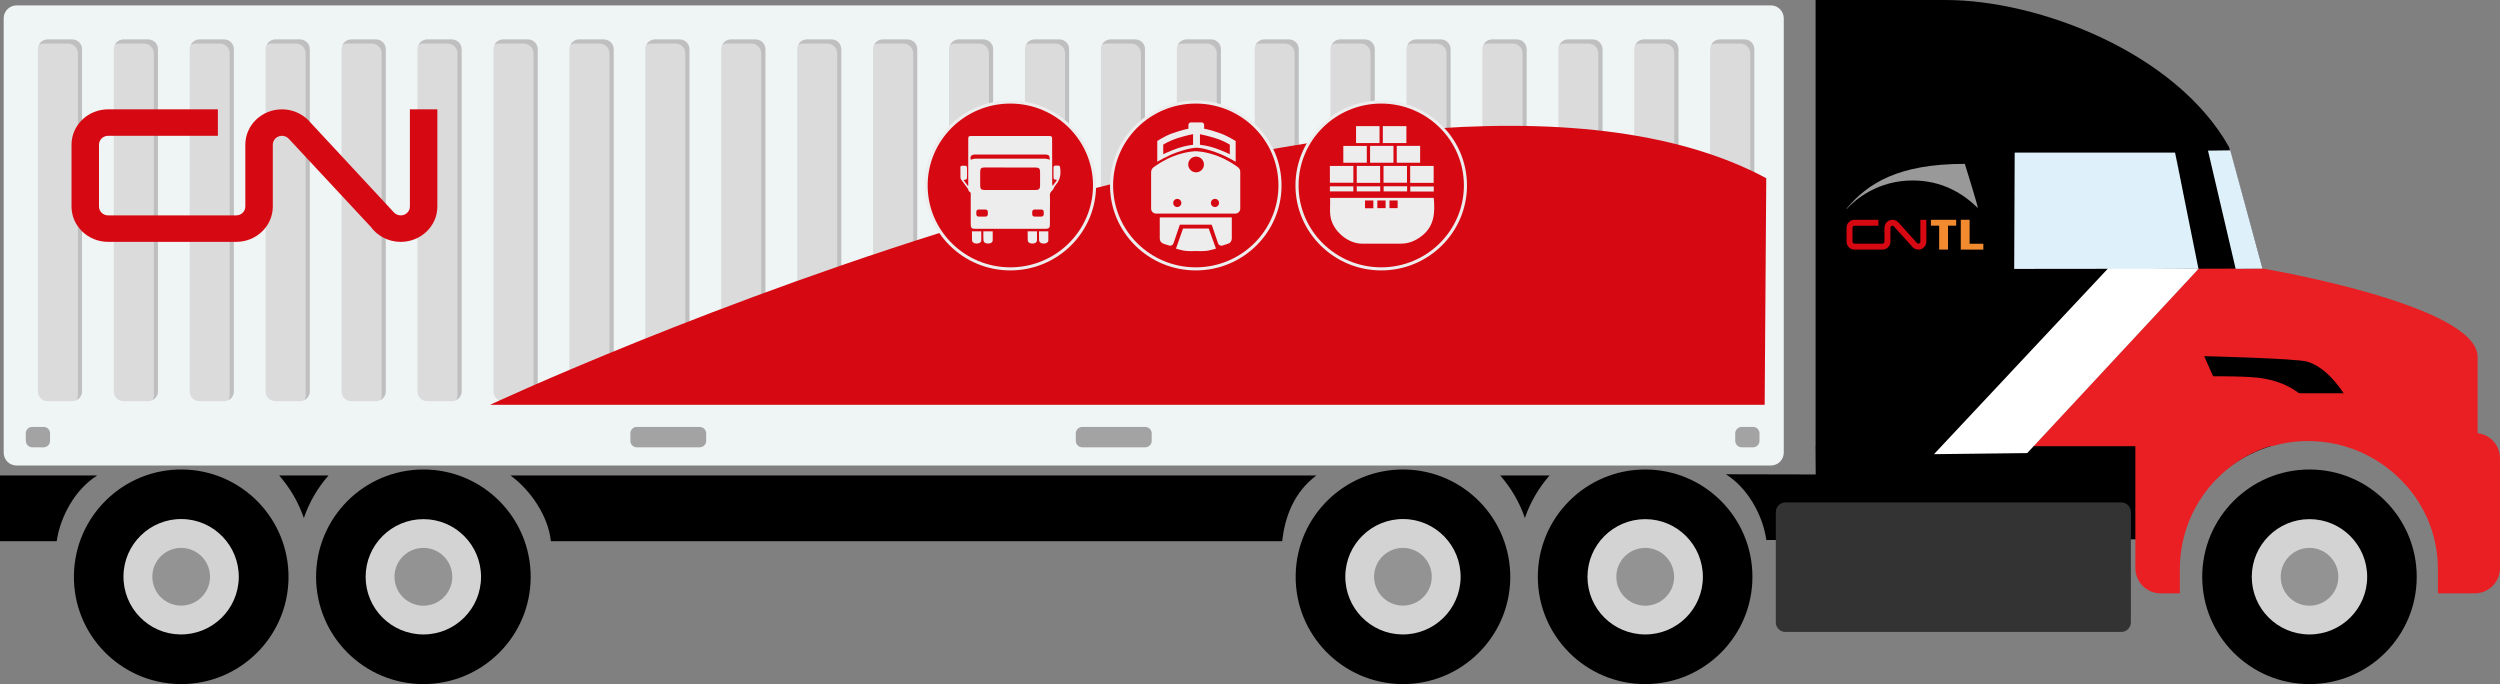
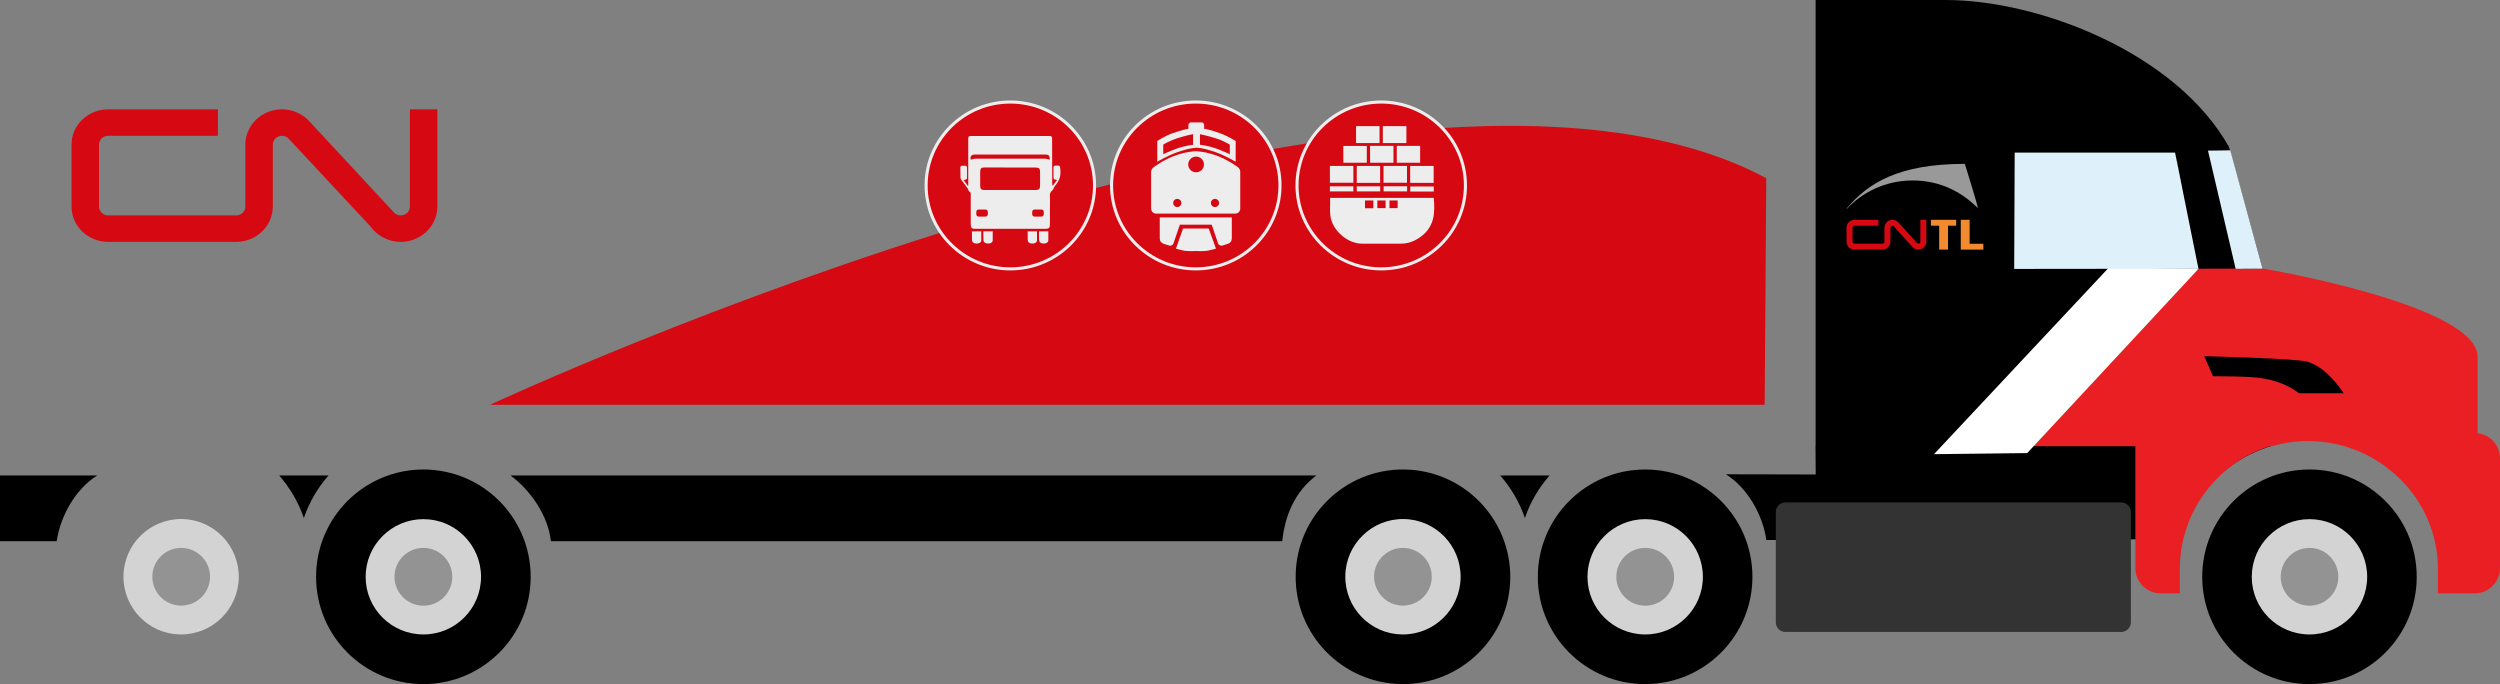
<svg xmlns="http://www.w3.org/2000/svg" xmlns:xlink="http://www.w3.org/1999/xlink" version="1.1" x="0px" y="0px" width="251.28px" height="68.76px" viewBox="0 0 251.28 68.76" style="overflow:visible;enable-background:new 0 0 251.28 68.76;" xml:space="preserve">
  <rect x="0" y="0" width="251.28" height="68.76" fill="#808080" stroke="none" />
  <style type="text/css">
	.st0{fill:#333333;}
	.st1{fill:none;}
	.st2{fill:#EA1F24;}
	.st3{fill:#D3D3D3;}
	.st4{fill:#939393;}
	.st5{fill:#FFFFFF;}
	.st6{fill:#999999;}
	.st7{fill:#F28B30;}
	.st8{fill:#D60812;}
	.st9{fill:#DEF0F9;}
	.st10{clip-path:url(#SVGID_2_);fill:#EFF4F4;}
	.st11{clip-path:url(#SVGID_2_);fill:#DBDBDB;}
	.st12{clip-path:url(#SVGID_2_);fill:#BFBFBF;}
	.st13{clip-path:url(#SVGID_2_);fill:#A3A3A3;}
	.st14{fill:#EDEDEE;}
	.st15{clip-path:url(#SVGID_4_);fill:#EFF4F4;}
	.st16{clip-path:url(#SVGID_4_);fill:#DBDBDB;}
	.st17{clip-path:url(#SVGID_4_);fill:#BFBFBF;}
	.st18{clip-path:url(#SVGID_4_);fill:#A3A3A3;}
</style>
  <defs>
</defs>
  <g>
    <g>
      <path d="M173.47,47.67c2.19,1.37,3.71,4.09,4.07,6.61l41.67-0.08c0.49-2.52,2.97-7.48,9.11-9.39l-45.84,0.02l0.02,2.86" />
      <path class="st0" d="M213.21,63.52h-33.75c-0.54,0-0.97-0.43-0.97-0.97V51.47c0-0.54,0.43-0.97,0.97-0.97h33.75    c0.54,0,0.97,0.43,0.97,0.97v11.08C214.18,63.08,213.74,63.52,213.21,63.52z" />
      <g>
        <g>
          <polygon class="st1" points="207.41,15.5 207.41,27.18 220.56,27.18 221.55,26.1 222.15,26.1 219.35,15.5     " />
          <path d="M220.56,27.18l-1.86-11.72l2.02,11.73l6.68-0.2l-3.36-12.22C218.7,5.28,204.94,0,195.54,0h-13.05v44.85h21.9      L220.56,27.18z" />
          <path class="st2" d="M227.42,26.99l-6.44,0.02l-16.59,17.84h23.94c1.16-0.33,2.37-0.52,3.64-0.52c3.89,0,7.37,1.69,9.78,4.36      c0.1,0.11,0.2,0.21,0.29,0.32c0.09,0.11,0.18,0.22,0.27,0.34c0.18,0.23,0.36,0.46,0.52,0.7c0.05,0.07,0.1,0.15,0.15,0.23      c0.18,0.27,0.34,0.54,0.5,0.82c0.05,0.09,0.1,0.18,0.15,0.27c0.13,0.26,0.26,0.52,0.38,0.78c0.06,0.13,0.12,0.26,0.17,0.4      c0.09,0.23,0.17,0.46,0.25,0.69c0.06,0.17,0.12,0.35,0.17,0.52c0.07,0.22,0.12,0.45,0.17,0.68c0.04,0.17,0.09,0.35,0.12,0.52      c0.09,0.44,0.16,0.89,0.21,1.34c0.01,0.09,0,0.17,0,0.26c0.01,0.12,0.01,0.23,0.02,0.35l3.91,0.05V35.87      C249.03,30.62,227.42,26.99,227.42,26.99z" />
        </g>
        <path d="M155.75,47.79c-1.09,1.24-1.94,2.69-2.48,4.28c-0.54-1.59-1.4-3.04-2.48-4.28H155.75z" />
        <path d="M33.02,47.79c-1.09,1.24-1.94,2.69-2.48,4.28c-0.54-1.59-1.4-3.04-2.48-4.28H33.02z" />
        <path d="M9.77,47.79c-2.19,1.37-3.71,4.09-4.07,6.61H0v-6.61H9.77z" />
        <path d="M221.35,57.98c0-5.96,4.83-10.79,10.78-10.79c5.95,0,10.78,4.83,10.78,10.79c0,5.95-4.83,10.78-10.78,10.78     C226.18,68.76,221.35,63.93,221.35,57.98z" />
        <path class="st3" d="M226.33,57.98c0-3.2,2.6-5.8,5.8-5.8c3.2,0,5.8,2.6,5.8,5.8c0,3.2-2.6,5.79-5.8,5.79     C228.93,63.77,226.33,61.18,226.33,57.98z" />
        <path class="st4" d="M229.24,57.98c0-1.61,1.29-2.91,2.89-2.91c1.6,0,2.9,1.3,2.9,2.91c0,1.6-1.3,2.9-2.9,2.9     C230.53,60.88,229.24,59.57,229.24,57.98z" />
        <path d="M31.77,57.98c0-5.96,4.83-10.79,10.79-10.79c5.95,0,10.78,4.83,10.78,10.79c0,5.95-4.83,10.78-10.78,10.78     C36.59,68.76,31.77,63.93,31.77,57.98z" />
        <path class="st3" d="M36.75,57.98c0-3.2,2.6-5.8,5.81-5.8c3.2,0,5.79,2.6,5.79,5.8c0,3.2-2.59,5.79-5.79,5.79     C39.35,63.77,36.75,61.18,36.75,57.98z" />
        <path class="st4" d="M39.65,57.98c0-1.61,1.3-2.91,2.91-2.91c1.6,0,2.9,1.3,2.9,2.91c0,1.6-1.3,2.9-2.9,2.9     C40.95,60.88,39.65,59.57,39.65,57.98z" />
-         <path d="M7.43,57.83c0.08-5.95,4.97-10.72,10.93-10.64c5.95,0.08,10.71,4.97,10.64,10.93c-0.08,5.95-4.97,10.72-10.93,10.64     C12.11,68.67,7.34,63.79,7.43,57.83z" />
        <path class="st3" d="M12.41,57.89c0.04-3.2,2.67-5.76,5.87-5.72c3.2,0.04,5.76,2.67,5.72,5.88c-0.05,3.2-2.67,5.76-5.88,5.72     C14.93,63.73,12.37,61.1,12.41,57.89z" />
        <path class="st4" d="M15.31,57.93c0.02-1.6,1.34-2.88,2.94-2.86c1.61,0.03,2.88,1.34,2.86,2.94c-0.02,1.6-1.34,2.88-2.94,2.86     C16.57,60.85,15.29,59.54,15.31,57.93z" />
        <path d="M154.57,57.98c0-5.96,4.83-10.79,10.79-10.79c5.95,0,10.78,4.83,10.78,10.79c0,5.95-4.83,10.78-10.78,10.78     C159.4,68.76,154.57,63.93,154.57,57.98z" />
        <path class="st3" d="M159.56,57.98c0-3.2,2.6-5.8,5.81-5.8c3.2,0,5.79,2.6,5.79,5.8c0,3.2-2.59,5.79-5.79,5.79     C162.15,63.77,159.56,61.18,159.56,57.98z" />
        <path class="st4" d="M162.46,57.98c0-1.61,1.3-2.91,2.91-2.91c1.6,0,2.9,1.3,2.9,2.91c0,1.6-1.3,2.9-2.9,2.9     C163.76,60.88,162.46,59.57,162.46,57.98z" />
        <path d="M130.23,57.83c0.08-5.95,4.97-10.72,10.93-10.64c5.95,0.08,10.71,4.97,10.64,10.93c-0.08,5.95-4.97,10.72-10.93,10.64     C134.91,68.67,130.15,63.79,130.23,57.83z" />
        <path class="st3" d="M135.22,57.89c0.04-3.2,2.67-5.76,5.87-5.72c3.2,0.04,5.76,2.67,5.72,5.88c-0.05,3.2-2.67,5.76-5.88,5.72     C137.74,63.73,135.18,61.1,135.22,57.89z" />
        <path class="st4" d="M138.11,57.93c0.02-1.6,1.34-2.88,2.94-2.86c1.61,0.03,2.88,1.34,2.86,2.94c-0.02,1.6-1.34,2.88-2.94,2.86     C139.38,60.85,138.1,59.54,138.11,57.93z" />
        <polygon class="st5" points="194.39,45.65 211.96,26.9 221,26.99 203.76,45.54    " />
        <g>
          <path class="st6" d="M185.6,21.02c0-0.01,0-0.03,0-0.05c2.15-2.56,5.2-4.5,11.89-4.5c0,0,1.31,4.2,1.31,4.45      c-1.46-1.46-3.6-2.78-6.55-2.78C188.76,18.13,186.47,20.05,185.6,21.02z" />
          <g>
            <path class="st7" d="M194.9,22.68h-0.82v-0.59h2.54v0.59h-0.82v2.41h-0.89V22.68z" />
            <path class="st7" d="M197.08,22.09h0.89v2.41h1.38v0.59h-2.27V22.09z" />
          </g>
          <g>
            <path class="st8" d="M190.35,22.75c-0.04-0.04-0.09-0.06-0.14-0.06c-0.11,0-0.2,0.09-0.2,0.2l0,1.4c0,0.44-0.36,0.8-0.8,0.8       h-2.81c-0.44,0-0.8-0.36-0.8-0.8v-1.4c0-0.44,0.36-0.8,0.8-0.8h2.4v0.6h-2.4c-0.11,0-0.2,0.09-0.2,0.2v1.4       c0,0.11,0.09,0.2,0.2,0.2h2.81c0.11,0,0.2-0.09,0.2-0.2l0-1.4c0-0.44,0.36-0.8,0.8-0.8c0.22,0,0.42,0.09,0.57,0.23l1.9,2.11       c0.04,0.04,0.09,0.06,0.14,0.06c0.11,0,0.2-0.09,0.2-0.2v-2.2h0.6v2.2c0,0.44-0.36,0.8-0.8,0.8c-0.27,0-0.51-0.14-0.66-0.34       L190.35,22.75z" />
          </g>
        </g>
        <g>
          <polygon class="st9" points="202.45,27.03 202.5,15.34 218.62,15.34 220.97,27.01     " />
          <polygon class="st9" points="221.93,15.14 224.17,15.11 227.41,27 224.71,27.02     " />
        </g>
        <path d="M222.44,37.82l-0.89-2.02c0,0,9.24,0.22,10.35,0.55c2.92,0.86,4.77,5.17,4.77,5.17l-4.08-0.25c0,0-1.13-2.57-5.14-3.24     C226.13,37.79,222.44,37.82,222.44,37.82z" />
        <path class="st2" d="M217.18,39.53h21.01c0.56,0,1.1,0.18,1.54,0.52L243.6,43c0.44,0.34,0.99,0.52,1.54,0.52h3.6     c1.4,0,2.54,1.14,2.54,2.54v11.04c0,1.4-1.14,2.54-2.54,2.54h-3.7v-2.43c0-7.16-5.81-12.97-12.97-12.97     c-7.16,0-12.97,5.81-12.97,12.97v2.43h-1.93c-1.4,0-2.54-1.14-2.54-2.54V42.07C214.64,40.67,215.78,39.53,217.18,39.53z" />
        <path d="M51.31,47.79c2.04,1.49,3.8,4.09,4.06,6.61h73.51c0.26-2.51,1.23-4.96,3.43-6.61H51.31z" />
      </g>
    </g>
    <g>
      <g>
        <defs>
-           <rect id="SVGID_1_" x="0.37" y="0.54" width="178.92" height="46.25" />
-         </defs>
+           </defs>
        <clipPath id="SVGID_2_">
          <use xlink:href="#SVGID_1_" style="overflow:visible;" />
        </clipPath>
-         <path class="st10" d="M0.37,45.5c0,0.72,0.58,1.29,1.3,1.29h176.32c0.72,0,1.3-0.58,1.3-1.29V1.84c0-0.72-0.58-1.3-1.3-1.3H1.67     c-0.72,0-1.3,0.58-1.3,1.3V45.5z" />
        <path class="st11" d="M118.29,4.94v34.41c0,0.53,0.43,0.97,0.97,0.97h2.49c0.53,0,0.97-0.44,0.97-0.97V4.94     c0-0.54-0.44-0.97-0.97-0.97h-2.49C118.71,3.97,118.29,4.4,118.29,4.94" />
        <path class="st12" d="M118.4,4.5c0.13-0.07,0.28-0.12,0.44-0.12h2.49c0.53,0,0.97,0.44,0.97,0.98v34.4     c0,0.16-0.05,0.31-0.12,0.44c0.31-0.16,0.53-0.48,0.53-0.85V4.94c0-0.54-0.44-0.97-0.97-0.97h-2.49     C118.88,3.97,118.56,4.19,118.4,4.5" />
        <path class="st11" d="M110.65,4.94v34.41c0,0.53,0.44,0.97,0.98,0.97h2.49c0.54,0,0.97-0.44,0.97-0.97V4.94     c0-0.54-0.43-0.97-0.97-0.97h-2.49C111.09,3.97,110.65,4.4,110.65,4.94" />
        <path class="st12" d="M110.77,4.5c0.13-0.07,0.28-0.12,0.44-0.12h2.49c0.54,0,0.98,0.44,0.98,0.98v34.4     c0,0.16-0.05,0.31-0.12,0.44c0.31-0.16,0.52-0.48,0.52-0.85V4.94c0-0.54-0.43-0.97-0.97-0.97h-2.48     C111.25,3.97,110.93,4.19,110.77,4.5" />
        <path class="st11" d="M103.02,4.94v34.41c0,0.53,0.44,0.97,0.97,0.97h2.49c0.53,0,0.97-0.44,0.97-0.97V4.94     c0-0.54-0.44-0.97-0.97-0.97h-2.49C103.46,3.97,103.02,4.4,103.02,4.94" />
        <path class="st12" d="M103.14,4.5c0.14-0.07,0.29-0.12,0.44-0.12h2.5c0.53,0,0.97,0.44,0.97,0.98v34.4     c0,0.16-0.05,0.31-0.12,0.44c0.31-0.16,0.53-0.48,0.53-0.85V4.94c0-0.54-0.44-0.97-0.97-0.97h-2.49     C103.62,3.97,103.3,4.19,103.14,4.5" />
        <path class="st11" d="M95.39,4.94v34.41c0,0.53,0.44,0.97,0.98,0.97h2.49c0.53,0,0.97-0.44,0.97-0.97V4.94     c0-0.54-0.44-0.97-0.97-0.97h-2.49C95.83,3.97,95.39,4.4,95.39,4.94" />
        <path class="st12" d="M95.5,4.5c0.14-0.07,0.28-0.12,0.44-0.12h2.49c0.53,0,0.97,0.44,0.97,0.98v34.4c0,0.16-0.04,0.31-0.12,0.44     c0.32-0.16,0.53-0.48,0.53-0.85V4.94c0-0.54-0.44-0.97-0.97-0.97h-2.49C95.99,3.97,95.67,4.19,95.5,4.5" />
        <path class="st11" d="M87.75,4.94v34.41c0,0.53,0.44,0.97,0.97,0.97h2.49c0.53,0,0.97-0.44,0.97-0.97V4.94     c0-0.54-0.44-0.97-0.97-0.97h-2.49C88.19,3.97,87.75,4.4,87.75,4.94" />
        <path class="st12" d="M87.87,4.5c0.13-0.07,0.28-0.12,0.44-0.12h2.5c0.53,0,0.98,0.44,0.98,0.98v34.4c0,0.16-0.05,0.31-0.13,0.44     c0.31-0.16,0.53-0.48,0.53-0.85V4.94c0-0.54-0.44-0.97-0.97-0.97h-2.49C88.35,3.97,88.03,4.19,87.87,4.5" />
        <path class="st11" d="M80.13,4.94v34.41c0,0.53,0.43,0.97,0.97,0.97h2.49c0.53,0,0.97-0.44,0.97-0.97V4.94     c0-0.54-0.44-0.97-0.97-0.97h-2.49C80.56,3.97,80.13,4.4,80.13,4.94" />
        <path class="st12" d="M80.24,4.5c0.14-0.07,0.28-0.12,0.44-0.12h2.49c0.53,0,0.98,0.44,0.98,0.98v34.4     c0,0.16-0.05,0.31-0.13,0.44c0.32-0.16,0.53-0.48,0.53-0.85V4.94c0-0.54-0.44-0.97-0.97-0.97h-2.49     C80.73,3.97,80.4,4.19,80.24,4.5" />
-         <path class="st11" d="M72.49,4.94v34.41c0,0.53,0.44,0.97,0.98,0.97h2.49c0.54,0,0.98-0.44,0.98-0.97V4.94     c0-0.54-0.44-0.97-0.98-0.97h-2.49C72.93,3.97,72.49,4.4,72.49,4.94" />
        <path class="st12" d="M72.61,4.5c0.13-0.07,0.28-0.12,0.44-0.12h2.49c0.53,0,0.97,0.44,0.97,0.98v34.4     c0,0.16-0.05,0.31-0.12,0.44c0.31-0.16,0.53-0.48,0.53-0.85V4.94c0-0.54-0.44-0.97-0.98-0.97h-2.48     C73.09,3.97,72.77,4.19,72.61,4.5" />
        <path class="st11" d="M64.86,4.94v34.41c0,0.53,0.43,0.97,0.97,0.97h2.49c0.54,0,0.97-0.44,0.97-0.97V4.94     c0-0.54-0.43-0.97-0.97-0.97h-2.49C65.29,3.97,64.86,4.4,64.86,4.94" />
        <path class="st12" d="M64.98,4.5c0.13-0.07,0.28-0.12,0.44-0.12h2.49c0.53,0,0.97,0.44,0.97,0.98v34.4     c0,0.16-0.05,0.31-0.12,0.44c0.31-0.16,0.53-0.48,0.53-0.85V4.94c0-0.54-0.43-0.97-0.97-0.97h-2.49     C65.46,3.97,65.14,4.19,64.98,4.5" />
        <path class="st11" d="M57.23,4.94v34.41c0,0.53,0.43,0.97,0.96,0.97h2.49c0.54,0,0.98-0.44,0.98-0.97V4.94     c0-0.54-0.44-0.97-0.98-0.97H58.2C57.67,3.97,57.23,4.4,57.23,4.94" />
        <path class="st12" d="M57.35,4.5c0.13-0.07,0.28-0.12,0.44-0.12h2.49c0.54,0,0.98,0.44,0.98,0.98v34.4     c0,0.16-0.05,0.31-0.12,0.44c0.31-0.16,0.54-0.48,0.54-0.85V4.94c0-0.54-0.44-0.97-0.98-0.97H58.2     C57.83,3.97,57.51,4.19,57.35,4.5" />
        <path class="st11" d="M49.6,4.94v34.41c0,0.53,0.43,0.97,0.97,0.97h2.49c0.54,0,0.97-0.44,0.97-0.97V4.94     c0-0.54-0.44-0.97-0.97-0.97h-2.49C50.03,3.97,49.6,4.4,49.6,4.94" />
        <path class="st12" d="M49.72,4.5c0.14-0.07,0.28-0.12,0.44-0.12h2.49c0.53,0,0.98,0.44,0.98,0.98v34.4     c0,0.16-0.06,0.31-0.11,0.44c0.3-0.16,0.52-0.48,0.52-0.85V4.94c0-0.54-0.44-0.97-0.97-0.97h-2.49     C50.2,3.97,49.88,4.19,49.72,4.5" />
        <path class="st11" d="M41.96,4.94v34.41c0,0.53,0.44,0.97,0.98,0.97h2.49c0.53,0,0.97-0.44,0.97-0.97V4.94     c0-0.54-0.44-0.97-0.97-0.97h-2.49C42.4,3.97,41.96,4.4,41.96,4.94" />
        <path class="st12" d="M42.08,4.5c0.13-0.07,0.28-0.12,0.44-0.12h2.49c0.54,0,0.97,0.44,0.97,0.98v34.4     c0,0.16-0.05,0.31-0.12,0.44c0.32-0.16,0.53-0.48,0.53-0.85V4.94c0-0.54-0.44-0.97-0.97-0.97h-2.49     C42.57,3.97,42.25,4.19,42.08,4.5" />
        <path class="st11" d="M34.33,4.94v34.41c0,0.53,0.43,0.97,0.97,0.97h2.49c0.54,0,0.98-0.44,0.98-0.97V4.94     c0-0.54-0.44-0.97-0.98-0.97h-2.49C34.77,3.97,34.33,4.4,34.33,4.94" />
        <path class="st12" d="M34.45,4.5c0.13-0.07,0.28-0.12,0.44-0.12h2.49c0.53,0,0.98,0.44,0.98,0.98v34.4     c0,0.16-0.05,0.31-0.12,0.44c0.32-0.16,0.53-0.48,0.53-0.85V4.94c0-0.54-0.44-0.97-0.98-0.97h-2.48     C34.93,3.97,34.62,4.19,34.45,4.5" />
        <path class="st11" d="M26.7,4.94v34.41c0,0.53,0.43,0.97,0.97,0.97h2.49c0.53,0,0.97-0.44,0.97-0.97V4.94     c0-0.54-0.44-0.97-0.97-0.97h-2.49C27.14,3.97,26.7,4.4,26.7,4.94" />
        <path class="st12" d="M26.82,4.5c0.14-0.07,0.28-0.12,0.44-0.12h2.49c0.53,0,0.97,0.44,0.97,0.98v34.4     c0,0.16-0.04,0.31-0.12,0.44c0.32-0.16,0.53-0.48,0.53-0.85V4.94c0-0.54-0.44-0.97-0.97-0.97h-2.49     C27.3,3.97,26.99,4.19,26.82,4.5" />
        <path class="st11" d="M19.07,4.94v34.41c0,0.53,0.43,0.97,0.97,0.97h2.49c0.53,0,0.97-0.44,0.97-0.97V4.94     c0-0.54-0.44-0.97-0.97-0.97h-2.49C19.5,3.97,19.07,4.4,19.07,4.94" />
        <path class="st12" d="M19.19,4.5c0.14-0.07,0.28-0.12,0.44-0.12h2.49c0.53,0,0.97,0.44,0.97,0.98v34.4     c0,0.16-0.05,0.31-0.12,0.44c0.32-0.16,0.53-0.48,0.53-0.85V4.94c0-0.54-0.44-0.97-0.97-0.97h-2.49     C19.67,3.97,19.36,4.19,19.19,4.5" />
        <path class="st11" d="M11.44,4.94v34.41c0,0.53,0.43,0.97,0.97,0.97h2.49c0.54,0,0.97-0.44,0.97-0.97V4.94     c0-0.54-0.44-0.97-0.97-0.97h-2.49C11.87,3.97,11.44,4.4,11.44,4.94" />
        <path class="st12" d="M11.56,4.5c0.13-0.07,0.28-0.12,0.44-0.12h2.49c0.53,0,0.97,0.44,0.97,0.98v34.4     c0,0.16-0.05,0.31-0.12,0.44c0.31-0.16,0.53-0.48,0.53-0.85V4.94c0-0.54-0.44-0.97-0.97-0.97h-2.49     C12.04,3.97,11.72,4.19,11.56,4.5" />
        <path class="st11" d="M3.81,4.94v34.41c0,0.53,0.43,0.97,0.97,0.97h2.49c0.53,0,0.98-0.44,0.98-0.97V4.94     c0-0.54-0.45-0.97-0.98-0.97H4.78C4.24,3.97,3.81,4.4,3.81,4.94" />
        <path class="st12" d="M3.93,4.5C4.06,4.43,4.2,4.38,4.37,4.38h2.48c0.54,0,0.98,0.44,0.98,0.98v34.4c0,0.16-0.05,0.31-0.12,0.44     c0.3-0.16,0.53-0.48,0.53-0.85V4.94c0-0.54-0.45-0.97-0.98-0.97H4.78C4.41,3.97,4.09,4.19,3.93,4.5" />
        <path class="st11" d="M171.89,4.94v34.41c0,0.53,0.44,0.97,0.98,0.97h2.49c0.54,0,0.97-0.44,0.97-0.97V4.94     c0-0.54-0.43-0.97-0.97-0.97h-2.49C172.33,3.97,171.89,4.4,171.89,4.94" />
        <path class="st12" d="M172.01,4.5c0.13-0.07,0.28-0.12,0.44-0.12h2.49c0.54,0,0.98,0.44,0.98,0.98v34.4     c0,0.16-0.05,0.31-0.12,0.44c0.31-0.16,0.52-0.48,0.52-0.85V4.94c0-0.54-0.43-0.97-0.97-0.97h-2.49     C172.5,3.97,172.17,4.19,172.01,4.5" />
-         <path class="st11" d="M164.26,4.94v34.41c0,0.53,0.44,0.97,0.97,0.97h2.49c0.53,0,0.97-0.44,0.97-0.97V4.94     c0-0.54-0.44-0.97-0.97-0.97h-2.49C164.7,3.97,164.26,4.4,164.26,4.94" />
        <path class="st12" d="M164.38,4.5c0.14-0.07,0.29-0.12,0.44-0.12h2.5c0.53,0,0.97,0.44,0.97,0.98v34.4     c0,0.16-0.05,0.31-0.12,0.44c0.31-0.16,0.53-0.48,0.53-0.85V4.94c0-0.54-0.44-0.97-0.97-0.97h-2.49     C164.86,3.97,164.55,4.19,164.38,4.5" />
        <path class="st11" d="M156.63,4.94v34.41c0,0.53,0.44,0.97,0.98,0.97h2.49c0.53,0,0.97-0.44,0.97-0.97V4.94     c0-0.54-0.44-0.97-0.97-0.97h-2.49C157.07,3.97,156.63,4.4,156.63,4.94" />
        <path class="st12" d="M156.75,4.5c0.14-0.07,0.28-0.12,0.44-0.12h2.49c0.53,0,0.97,0.44,0.97,0.98v34.4     c0,0.16-0.04,0.31-0.12,0.44c0.32-0.16,0.53-0.48,0.53-0.85V4.94c0-0.54-0.44-0.97-0.97-0.97h-2.49     C157.23,3.97,156.92,4.19,156.75,4.5" />
        <path class="st11" d="M149,4.94v34.41c0,0.53,0.44,0.97,0.97,0.97h2.49c0.53,0,0.97-0.44,0.97-0.97V4.94     c0-0.54-0.44-0.97-0.97-0.97h-2.49C149.44,3.97,149,4.4,149,4.94" />
        <path class="st12" d="M149.12,4.5c0.13-0.07,0.28-0.12,0.44-0.12h2.5c0.53,0,0.98,0.44,0.98,0.98v34.4     c0,0.16-0.05,0.31-0.13,0.44c0.31-0.16,0.53-0.48,0.53-0.85V4.94c0-0.54-0.44-0.97-0.97-0.97h-2.49     C149.6,3.97,149.28,4.19,149.12,4.5" />
        <path class="st11" d="M141.37,4.94v34.41c0,0.53,0.43,0.97,0.97,0.97h2.49c0.53,0,0.97-0.44,0.97-0.97V4.94     c0-0.54-0.44-0.97-0.97-0.97h-2.49C141.8,3.97,141.37,4.4,141.37,4.94" />
        <path class="st12" d="M141.48,4.5c0.14-0.07,0.28-0.12,0.44-0.12h2.49c0.53,0,0.98,0.44,0.98,0.98v34.4     c0,0.16-0.05,0.31-0.13,0.44c0.31-0.16,0.53-0.48,0.53-0.85V4.94c0-0.54-0.44-0.97-0.97-0.97h-2.49     C141.97,3.97,141.64,4.19,141.48,4.5" />
        <path class="st11" d="M133.73,4.94v34.41c0,0.53,0.44,0.97,0.98,0.97h2.49c0.54,0,0.98-0.44,0.98-0.97V4.94     c0-0.54-0.44-0.97-0.98-0.97h-2.49C134.17,3.97,133.73,4.4,133.73,4.94" />
        <path class="st12" d="M133.86,4.5c0.13-0.07,0.28-0.12,0.44-0.12h2.49c0.53,0,0.97,0.44,0.97,0.98v34.4     c0,0.16-0.05,0.31-0.12,0.44c0.31-0.16,0.53-0.48,0.53-0.85V4.94c0-0.54-0.44-0.97-0.98-0.97h-2.49     C134.34,3.97,134.02,4.19,133.86,4.5" />
        <path class="st11" d="M126.11,4.94v34.41c0,0.53,0.43,0.97,0.97,0.97h2.49c0.54,0,0.97-0.44,0.97-0.97V4.94     c0-0.54-0.43-0.97-0.97-0.97h-2.49C126.54,3.97,126.11,4.4,126.11,4.94" />
        <path class="st12" d="M126.22,4.5c0.13-0.07,0.28-0.12,0.44-0.12h2.49c0.53,0,0.97,0.44,0.97,0.98v34.4     c0,0.16-0.05,0.31-0.12,0.44c0.31-0.16,0.53-0.48,0.53-0.85V4.94c0-0.54-0.43-0.97-0.97-0.97h-2.49     C126.7,3.97,126.39,4.19,126.22,4.5" />
        <path class="st13" d="M174.41,44.31c0,0.36,0.3,0.65,0.66,0.65h1.13c0.36,0,0.65-0.29,0.65-0.65v-0.75     c0-0.36-0.29-0.65-0.65-0.65h-1.13c-0.36,0-0.66,0.29-0.66,0.65V44.31z" />
        <path class="st13" d="M2.6,44.31c0,0.36,0.29,0.65,0.65,0.65h1.13c0.36,0,0.65-0.29,0.65-0.65v-0.75c0-0.36-0.29-0.65-0.65-0.65     H3.24c-0.36,0-0.65,0.29-0.65,0.65V44.31z" />
        <path class="st13" d="M108.13,44.31c0,0.36,0.3,0.65,0.65,0.65h6.33c0.35,0,0.65-0.29,0.65-0.65v-0.75c0-0.36-0.3-0.65-0.65-0.65     h-6.33c-0.35,0-0.65,0.29-0.65,0.65V44.31z" />
        <path class="st13" d="M63.36,44.31c0,0.36,0.29,0.65,0.64,0.65h6.33c0.35,0,0.65-0.29,0.65-0.65v-0.75c0-0.36-0.3-0.65-0.65-0.65     H64c-0.35,0-0.64,0.29-0.64,0.65V44.31z" />
      </g>
      <g>
        <g>
          <path class="st8" d="M177.53,17.91l-0.16,22.78H49.25C49.25,40.69,140.5-1.92,177.53,17.91z" />
        </g>
        <g>
          <g>
            <ellipse class="st8" cx="120.19" cy="18.64" rx="8.46" ry="8.38" />
            <path class="st14" d="M120.19,27.18c-4.75,0-8.62-3.83-8.62-8.54s3.87-8.54,8.62-8.54c4.75,0,8.62,3.83,8.62,8.54       S124.95,27.18,120.19,27.18z M120.19,10.41c-4.58,0-8.31,3.69-8.31,8.23s3.73,8.23,8.31,8.23c4.58,0,8.31-3.69,8.31-8.23       S124.77,10.41,120.19,10.41z" />
          </g>
          <g>
            <g>
              <path class="st14" d="M122.68,13.41c-1.1-0.4-1.65-0.47-1.65-0.47v-0.38c0-0.15-0.12-0.26-0.26-0.26h-0.53h-0.53        c-0.15,0-0.26,0.12-0.26,0.26v0.38c0,0-0.55,0.08-1.65,0.47c-0.74,0.27-1.48,0.76-1.48,0.76v2.09c0,0,1.01-0.61,1.98-0.95        c1.41-0.49,1.96-0.46,1.96-0.46s0.55-0.04,1.96,0.46c0.96,0.34,1.98,0.95,1.98,0.95v-2.09        C124.17,14.17,123.43,13.68,122.68,13.41z M119.92,14.55c0,0-0.74,0.08-1.52,0.34c-0.78,0.27-1.48,0.61-1.48,0.61v-0.97        c0,0,0.62-0.38,1.39-0.63c0.84-0.27,1.61-0.42,1.61-0.42V14.55z M123.61,15.5c0,0-0.7-0.34-1.48-0.61        c-0.78-0.27-1.52-0.34-1.52-0.34v-1.06c0,0,0.78,0.15,1.61,0.42c0.77,0.24,1.39,0.63,1.39,0.63V15.5z" />
            </g>
            <g>
              <path class="st14" d="M120.22,21.85h-0.06h-3.59v2.13c0,0.24,0.15,0.45,0.38,0.52l0.56,0.18c0.18,0.06,0.38-0.04,0.44-0.22        l0.64-1.88h1.59h0.02h1.59l0.64,1.88c0.06,0.18,0.26,0.28,0.44,0.22l0.56-0.18c0.23-0.07,0.38-0.28,0.38-0.52v-2.13H120.22z" />
            </g>
            <g>
              <path class="st14" d="M121.49,22.97h-1.26h-0.06h-1.26l-0.71,2.02c0,0,0.61,0.19,0.92,0.22c0.43,0.05,0.96,0.03,1.09,0.02        c0.13,0.01,0.66,0.03,1.09-0.02c0.3-0.04,0.92-0.22,0.92-0.22L121.49,22.97z" />
            </g>
            <g>
              <path class="st14" d="M124.42,16.8c-0.37-0.27-1.12-0.77-2.01-1.11c-1.28-0.49-2.22-0.49-2.22-0.49s-0.94,0-2.22,0.49        c-0.89,0.34-1.63,0.84-2.01,1.11c-0.16,0.12-0.26,0.3-0.26,0.5v3.67c0,0.28,0.23,0.5,0.5,0.5h3.96h0.04h3.96        c0.28,0,0.5-0.23,0.5-0.5v-3.67C124.68,17.11,124.58,16.92,124.42,16.8z M118.33,20.81c-0.23,0-0.41-0.18-0.41-0.41        c0-0.23,0.18-0.41,0.41-0.41c0.23,0,0.41,0.18,0.41,0.41C118.74,20.63,118.55,20.81,118.33,20.81z M120.22,17.32        c-0.44,0-0.79-0.36-0.79-0.79c0-0.44,0.36-0.79,0.79-0.79c0.44,0,0.79,0.36,0.79,0.79C121.02,16.97,120.66,17.32,120.22,17.32        z M122.12,20.81c-0.23,0-0.41-0.18-0.41-0.41c0-0.23,0.18-0.41,0.41-0.41c0.23,0,0.41,0.18,0.41,0.41        C122.53,20.63,122.34,20.81,122.12,20.81z" />
            </g>
          </g>
        </g>
        <g>
          <g>
            <ellipse class="st8" cx="138.83" cy="18.64" rx="8.46" ry="8.38" />
            <path class="st14" d="M138.83,27.18c-4.75,0-8.62-3.83-8.62-8.54s3.87-8.54,8.62-8.54c4.75,0,8.62,3.83,8.62,8.54       S143.59,27.18,138.83,27.18z M138.83,10.41c-4.58,0-8.31,3.69-8.31,8.23s3.73,8.23,8.31,8.23c4.58,0,8.31-3.69,8.31-8.23       S143.41,10.41,138.83,10.41z" />
          </g>
          <g>
            <g>
              <path class="st14" d="M137.71,14.66c0.78,0,1.56,0,2.35,0c0,0.57,0,1.13,0,1.7c-0.79,0-1.56,0-2.35,0        C137.71,15.8,137.71,15.24,137.71,14.66z" />
            </g>
            <g>
              <path class="st14" d="M140.39,14.66c0.78,0,1.56,0,2.35,0c0,0.57,0,1.13,0,1.7c-0.79,0-1.56,0-2.35,0        C140.39,15.8,140.39,15.24,140.39,14.66z" />
            </g>
            <g>
              <path class="st14" d="M137.38,14.67c0,0.57,0,1.12,0,1.69c-0.79,0-1.56,0-2.36,0c0-0.56,0-1.11,0-1.69        C135.8,14.67,136.57,14.67,137.38,14.67z" />
            </g>
            <g>
              <path class="st14" d="M136.3,14.38c0-0.57,0-1.13,0-1.7c0.79,0,1.57,0,2.36,0c0,0.57,0,1.12,0,1.7        C137.87,14.38,137.1,14.38,136.3,14.38z" />
            </g>
            <g>
              <path class="st14" d="M141.36,14.38c-0.8,0-1.58,0-2.37,0c0-0.57,0-1.12,0-1.7c0.79,0,1.57,0,2.37,0        C141.36,13.24,141.36,13.8,141.36,14.38z" />
            </g>
            <g>
              <g>
                <path class="st14" d="M144.1,18.38c-0.79,0-1.56,0-2.36,0c0-0.56,0-1.13,0-1.7c0.78,0,1.56,0,2.36,0         C144.1,17.24,144.1,17.79,144.1,18.38z" />
              </g>
              <g>
                <path class="st14" d="M144.11,18.74c0,0.17,0,0.33,0,0.51c-0.79,0-1.57,0-2.36,0c0-0.17,0-0.33,0-0.51         C142.52,18.74,143.31,18.74,144.11,18.74z" />
              </g>
            </g>
            <g>
              <g>
                <path class="st14" d="M139.06,18.37c0-0.57,0-1.13,0-1.69c0.79,0,1.57,0,2.36,0c0,0.56,0,1.12,0,1.69         C140.65,18.37,139.87,18.37,139.06,18.37z" />
              </g>
              <g>
                <path class="st14" d="M139.07,18.72c0.8,0,1.57,0,2.36,0c0,0.18,0,0.34,0,0.52c-0.78,0-1.56,0-2.36,0         C139.07,19.07,139.07,18.91,139.07,18.72z" />
              </g>
            </g>
            <g>
              <g>
                <path class="st14" d="M136.37,16.68c0.78,0,1.56,0,2.35,0c0,0.57,0,1.13,0,1.7c-0.79,0-1.56,0-2.35,0         C136.37,17.81,136.37,17.25,136.37,16.68z" />
              </g>
              <g>
                <path class="st14" d="M136.37,19.24c0-0.18,0-0.34,0-0.51c0.79,0,1.56,0,2.36,0c0,0.17,0,0.33,0,0.51         C137.94,19.24,137.17,19.24,136.37,19.24z" />
              </g>
            </g>
            <g>
              <g>
                <path class="st14" d="M136.03,16.68c0,0.57,0,1.12,0,1.69c-0.79,0-1.56,0-2.36,0c0-0.56,0-1.11,0-1.69         C134.45,16.68,135.22,16.68,136.03,16.68z" />
              </g>
              <g>
                <path class="st14" d="M136.03,18.73c0,0.17,0,0.33,0,0.51c-0.78,0-1.56,0-2.36,0c0-0.16,0-0.32,0-0.51         C134.45,18.73,135.22,18.73,136.03,18.73z" />
              </g>
            </g>
            <g>
              <path class="st14" d="M144.11,19.89c-3.46,0-6.92,0-10.42,0c0.04,0.77-0.1,1.53,0.13,2.26c0.41,1.28,1.77,2.33,3.05,2.34        c1.31,0.01,2.62,0,3.93,0c0.81,0,1.49-0.29,2.11-0.78C144.2,22.7,144.24,21.33,144.11,19.89z M138.04,20.93        c-0.28,0-0.55,0-0.84,0c0-0.26,0-0.5,0-0.78c0.27,0,0.53,0,0.84,0C138.04,20.41,138.04,20.66,138.04,20.93z M139.27,20.92        c-0.27,0-0.54,0-0.83,0c0-0.24,0-0.49,0-0.77c0.27,0,0.53,0,0.83,0C139.27,20.41,139.27,20.65,139.27,20.92z M140.48,20.92        c-0.27,0-0.53,0-0.82,0c0-0.26,0-0.5,0-0.77c0.27,0,0.53,0,0.82,0C140.48,20.41,140.48,20.65,140.48,20.92z" />
            </g>
          </g>
        </g>
        <g>
          <g>
            <ellipse class="st8" cx="101.55" cy="18.64" rx="8.46" ry="8.38" />
            <path class="st14" d="M101.55,27.18c-4.75,0-8.62-3.83-8.62-8.54s3.87-8.54,8.62-8.54c4.75,0,8.62,3.83,8.62,8.54       S106.31,27.18,101.55,27.18z M101.55,10.41c-4.58,0-8.31,3.69-8.31,8.23s3.73,8.23,8.31,8.23c4.58,0,8.31-3.69,8.31-8.23       S106.13,10.41,101.55,10.41z" />
          </g>
          <g>
            <g>
              <g>
                <path class="st14" d="M97.69,23.25c0.33,0,0.62,0,0.94,0c0,0.33,0.01,0.62,0,0.92c-0.01,0.2-0.24,0.33-0.5,0.31         c-0.26-0.01-0.43-0.14-0.43-0.36C97.69,23.83,97.69,23.53,97.69,23.25z" />
              </g>
              <g>
                <path class="st14" d="M104.43,23.25c0.33,0,0.62,0,0.94,0c0,0.33,0.01,0.62,0,0.92c-0.01,0.2-0.24,0.33-0.5,0.31         c-0.26-0.01-0.43-0.14-0.43-0.36C104.43,23.83,104.43,23.53,104.43,23.25z" />
              </g>
              <g>
                <path class="st14" d="M103.29,23.25c0.33,0,0.62,0,0.94,0c0,0.33,0.01,0.62,0,0.92c-0.01,0.2-0.24,0.33-0.5,0.31         c-0.26-0.01-0.43-0.14-0.43-0.36C103.29,23.83,103.29,23.53,103.29,23.25z" />
              </g>
              <g>
                <path class="st14" d="M98.84,23.25c0.33,0,0.62,0,0.94,0c0,0.33,0.01,0.62,0,0.92c-0.01,0.2-0.24,0.33-0.5,0.31         c-0.26-0.01-0.43-0.14-0.43-0.36C98.83,23.83,98.84,23.53,98.84,23.25z" />
              </g>
              <g>
                <path class="st14" d="M106.58,17.09c-0.04-0.46-0.01-0.45-0.46-0.45c-0.18,0-0.24,0.08-0.23,0.25c0.01,0.27,0,0.54,0,0.81         c0,0.33,0,0.33,0.31,0.37c0.01,0,0.02,0.02,0.03,0.04c-0.14,0.19-0.28,0.38-0.42,0.57c-0.05-0.09-0.05-0.17-0.05-0.25         c0-1.47,0-2.95-0.01-4.42c0-0.3-0.04-0.34-0.33-0.34c-2.59,0-5.19,0-7.78,0c-0.28,0-0.32,0.04-0.32,0.33         c0,0.92,0,1.84,0,2.76c0,0.63,0,1.26,0,1.9c-0.01,0.01-0.03,0.01-0.04,0.02c-0.14-0.19-0.28-0.38-0.43-0.58         c0.35-0.07,0.35-0.07,0.35-0.43c0-0.19,0-0.39,0-0.58c0-0.44,0-0.44-0.45-0.43c-0.01,0-0.01,0-0.02,0         c-0.14-0.01-0.21,0.05-0.2,0.2c0,0.34,0,0.67,0.01,1.01c0,0.07,0.04,0.14,0.08,0.2c0.21,0.3,0.44,0.59,0.65,0.88         c0.07,0.1,0.08,0.28,0.17,0.32c0.15,0.07,0.13,0.17,0.13,0.29c0,0.99,0,1.97,0,2.96c0,0.39,0.09,0.48,0.47,0.48         c2.35,0,4.69,0,7.04,0c0.35,0,0.45-0.11,0.45-0.46c0-0.83-0.01-1.66,0.01-2.49c0.01-0.29-0.12-0.61,0.19-0.87         c0.17-0.14,0.22-0.42,0.38-0.59C106.5,18.14,106.63,17.66,106.58,17.09z M102.38,16.84c0.58,0,1.16,0,1.74,0         c0.3,0,0.42,0.12,0.42,0.42c0,0.47,0,0.94,0,1.41c0,0.31-0.12,0.42-0.44,0.43c-0.87,0-1.73,0-2.6,0c-0.84,0-1.67,0-2.51,0         c-0.37,0-0.47-0.1-0.47-0.46c0-0.45,0-0.9,0-1.35c0-0.36,0.1-0.46,0.45-0.46 M105.07,15.95c-2.35-0.01-4.69-0.01-7.04,0         c-0.15,0-0.3,0.07-0.46,0.1c-0.08-0.33,0.05-0.51,0.43-0.52c0.46-0.01,0.91,0,1.37,0c1.38,0,2.77,0,4.15,0         c0.48,0,0.97,0,1.45,0c0.46,0,0.55,0.1,0.54,0.52C105.36,16.02,105.21,15.95,105.07,15.95z" />
              </g>
            </g>
            <g>
              <path class="st8" d="M99.06,21.77h-0.7c-0.13,0-0.23-0.1-0.23-0.23v-0.25c0-0.13,0.1-0.23,0.23-0.23h0.7        c0.13,0,0.23,0.1,0.23,0.23v0.25C99.29,21.66,99.19,21.77,99.06,21.77z" />
            </g>
            <g>
              <path class="st8" d="M104.68,21.77h-0.7c-0.13,0-0.23-0.1-0.23-0.23v-0.25c0-0.13,0.1-0.23,0.23-0.23h0.7        c0.13,0,0.23,0.1,0.23,0.23v0.25C104.91,21.66,104.81,21.77,104.68,21.77z" />
            </g>
          </g>
        </g>
        <g>
          <path class="st8" d="M28.99,13.91c-0.17-0.16-0.4-0.26-0.65-0.26c-0.51,0-0.92,0.4-0.92,0.89l0,6.22c0,1.96-1.65,3.55-3.68,3.55      H10.87c-2.03,0-3.68-1.59-3.68-3.55v-6.22c0-1.96,1.65-3.55,3.68-3.55H21.9v2.66H10.87c-0.51,0-0.92,0.4-0.92,0.89v6.22      c0,0.49,0.41,0.89,0.92,0.89h12.87c0.51,0,0.92-0.4,0.92-0.89l0-6.22c0-1.96,1.65-3.55,3.68-3.55c1.01,0,1.93,0.4,2.6,1.04      l8.69,9.36c0.17,0.16,0.4,0.26,0.65,0.26c0.51,0,0.92-0.4,0.92-0.89v-9.77h2.76v9.77c0,1.96-1.65,3.55-3.68,3.55      c-1.25,0-2.35-0.6-3.02-1.52L28.99,13.91" />
        </g>
      </g>
    </g>
  </g>
</svg>